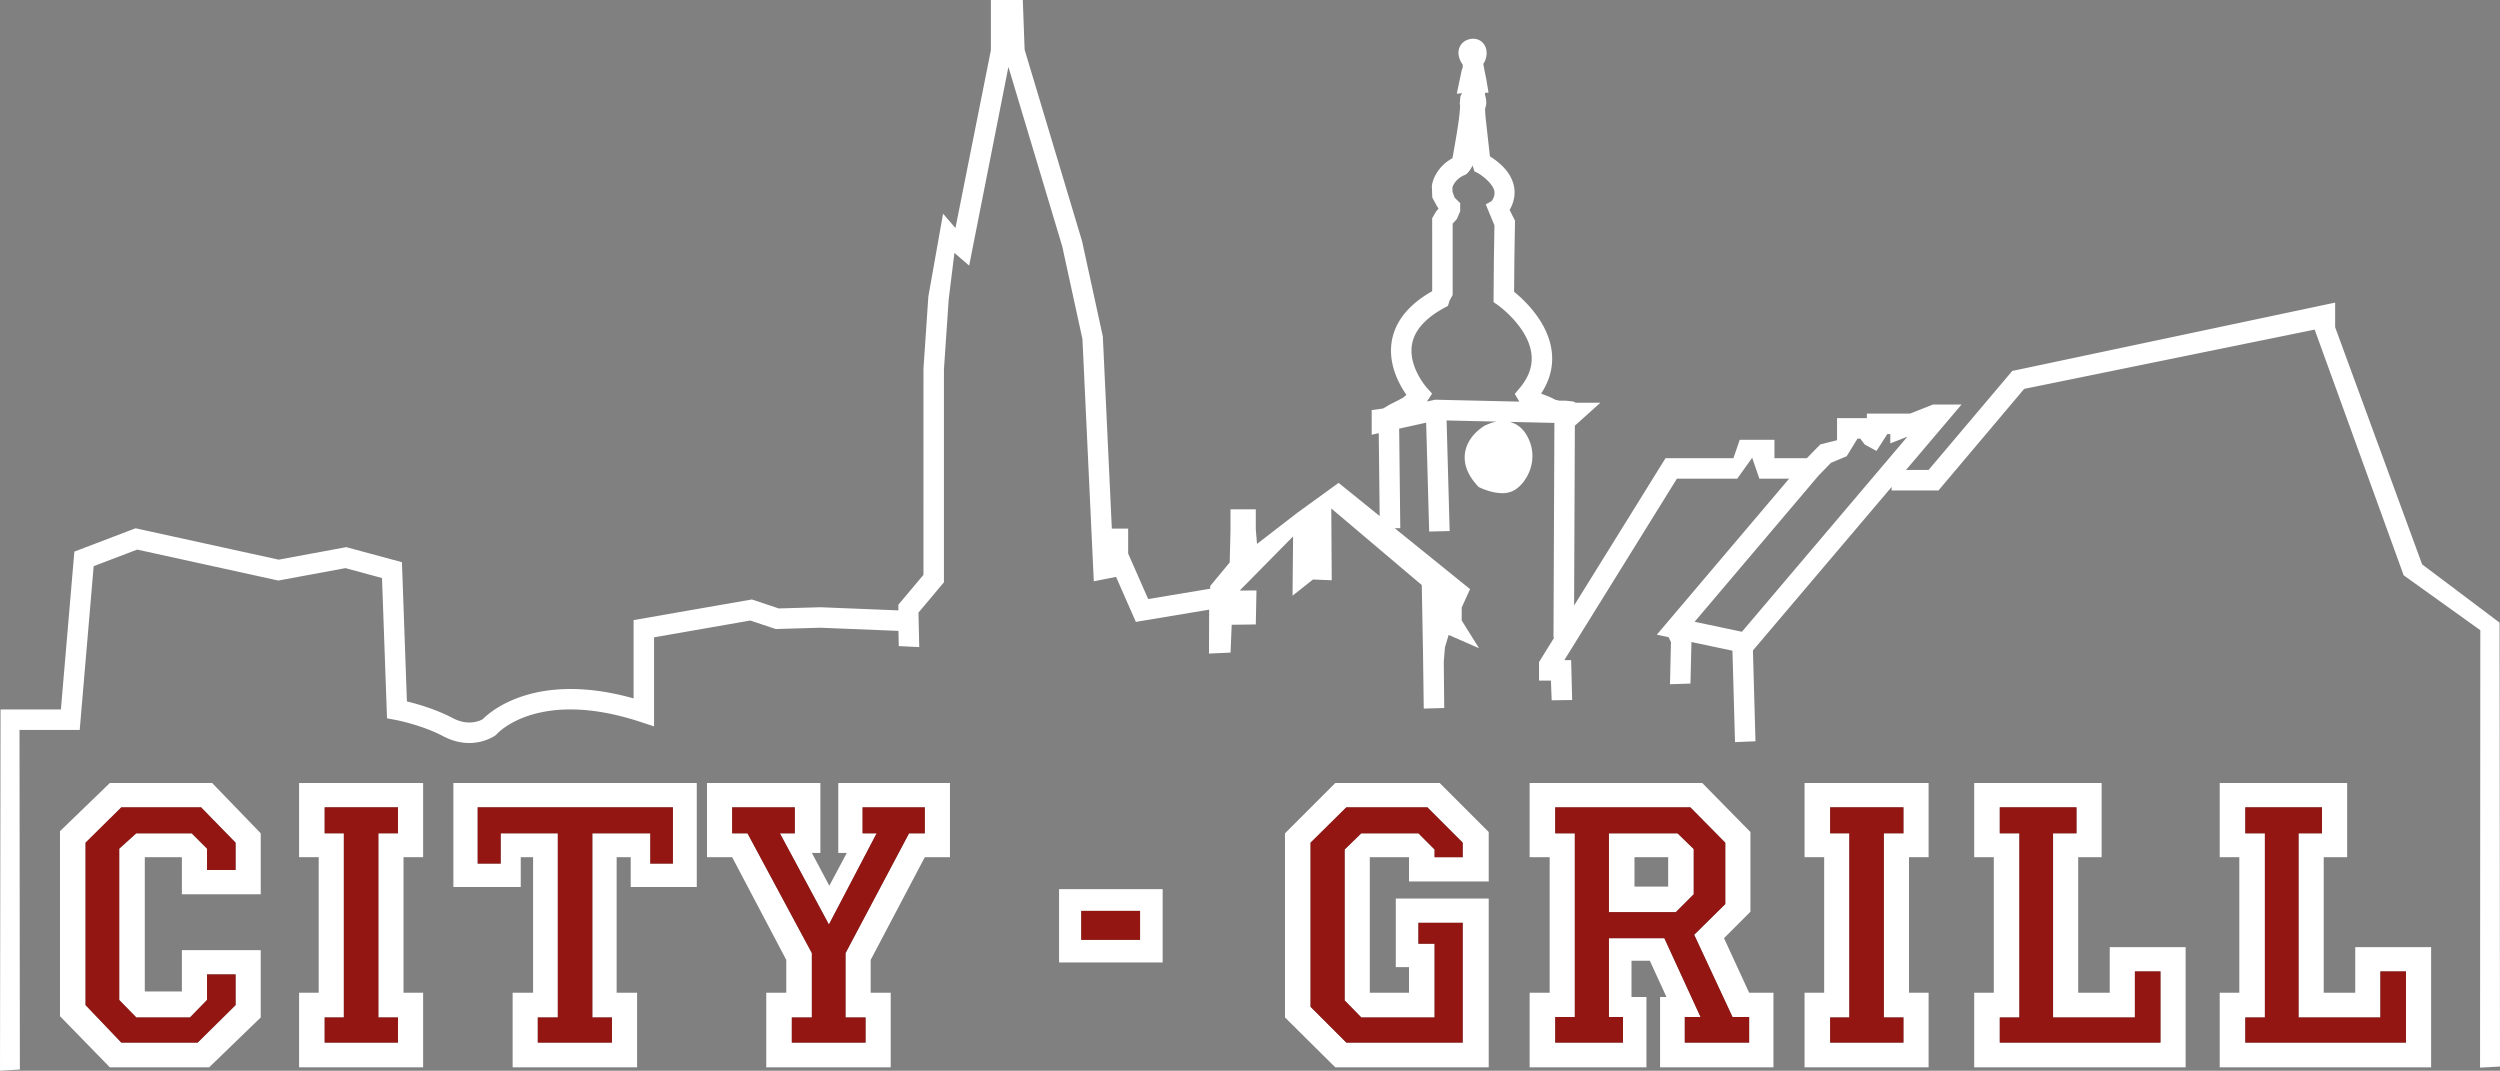
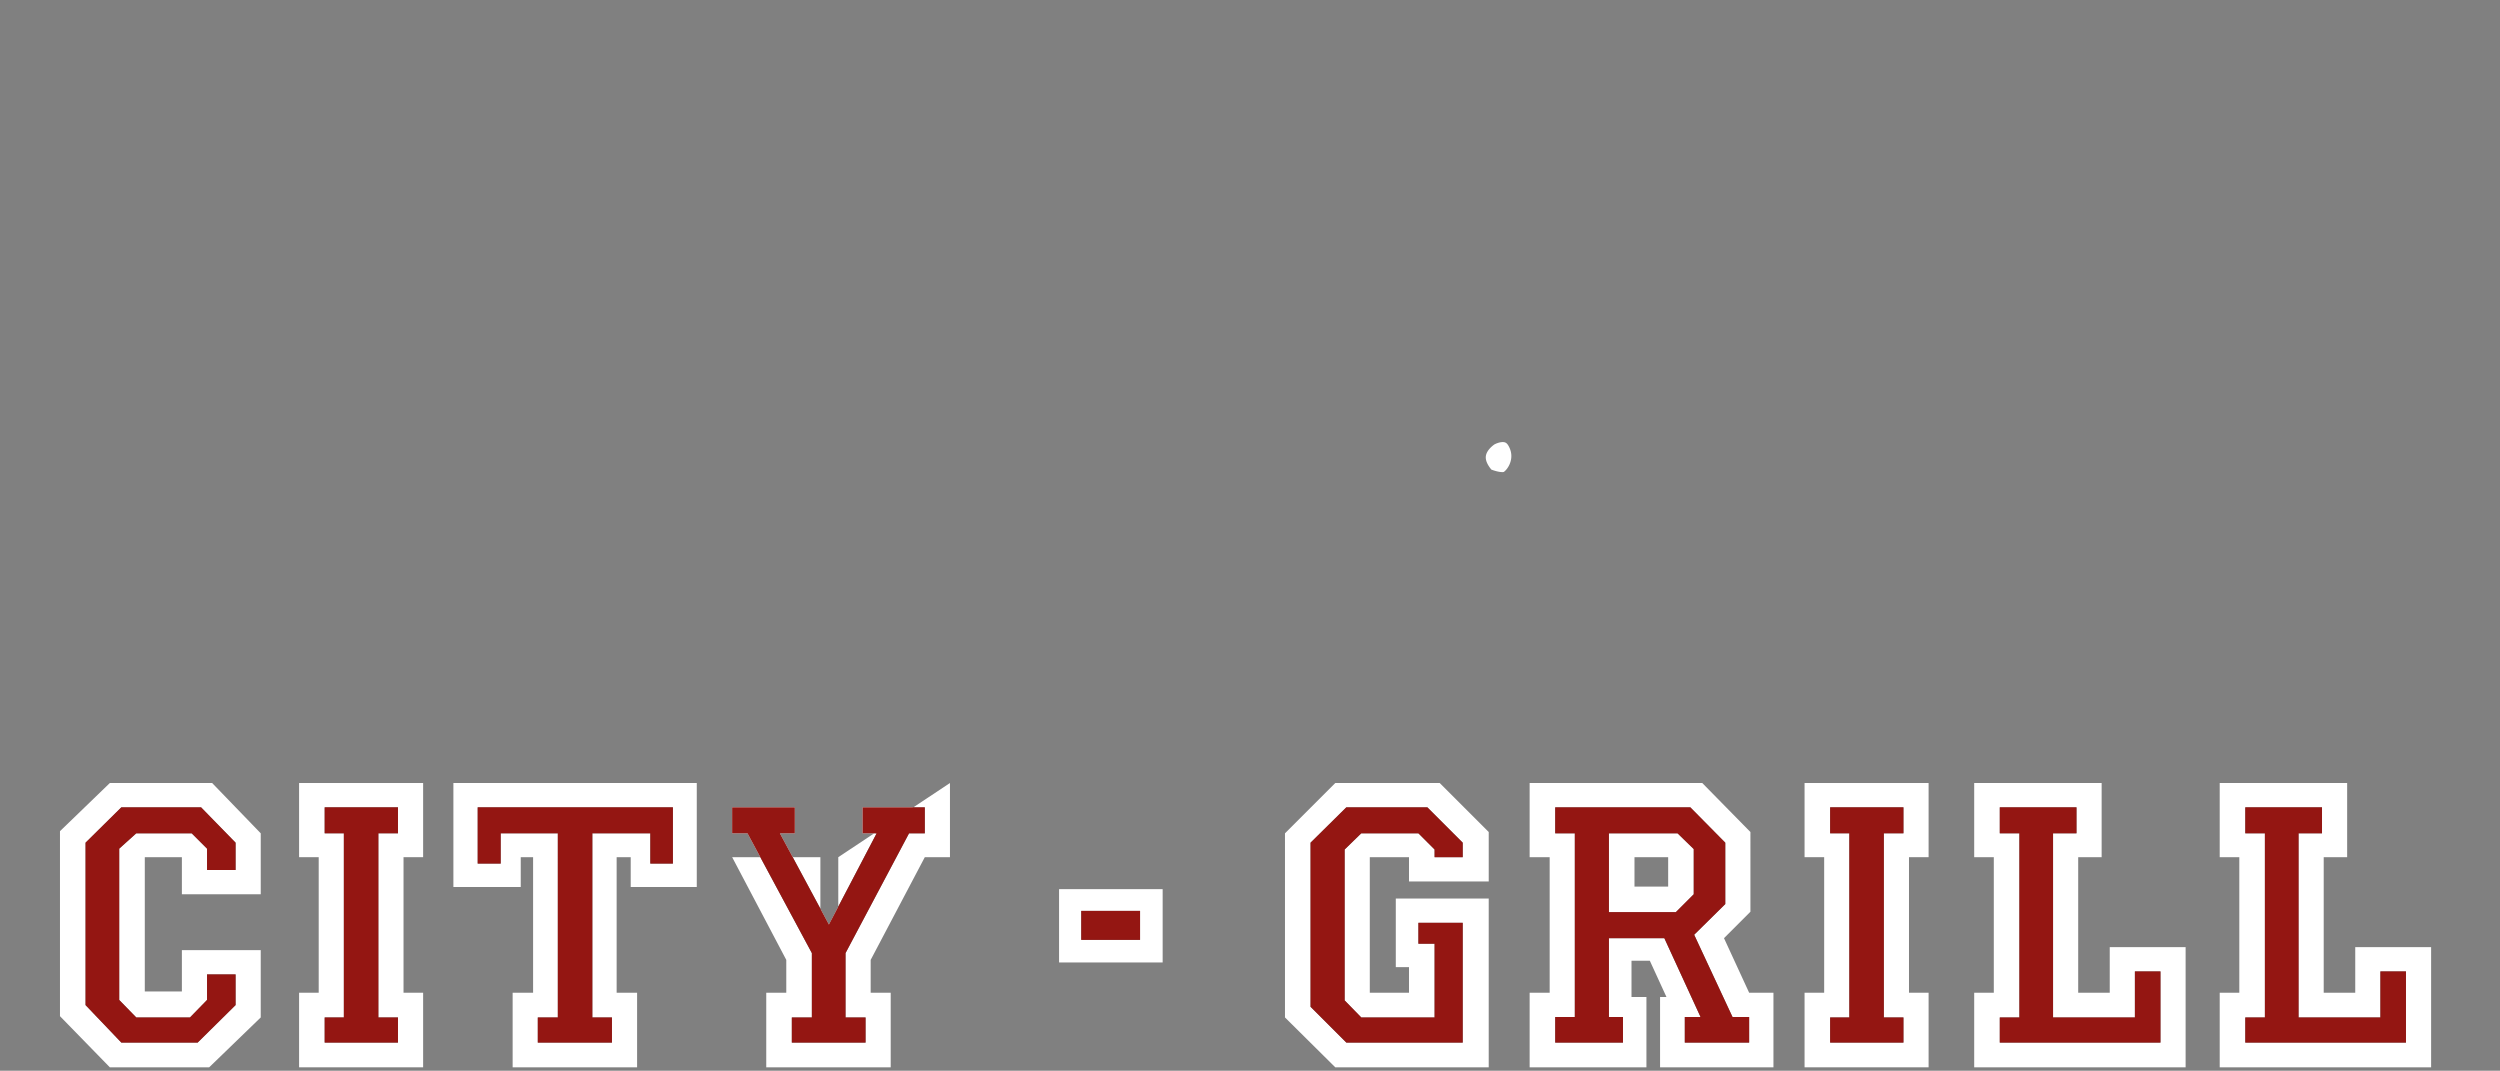
<svg xmlns="http://www.w3.org/2000/svg" id="Ebene_1" data-name="Ebene 1" viewBox="0 0 3424.188 1466.52">
  <rect x="0" y="0" width="3424.188" height="1466.52" fill="#808080" stroke="none" />
  <defs>
    <style>.cls-1{fill:#fff;}.cls-2,.cls-3{fill:#941612;}.cls-3{fill-rule:evenodd;}</style>
  </defs>
  <path class="cls-1" d="M2077.039,1146.301c4.26,1.628,10.465,3.453,14.914,3.453a7.861,7.861,0,0,0,2.019-.194c1.772-.998,6.969-5.96,9.342-14.208,2.16-7.481,1.141-14.869-3.023-21.961-2.33-3.964-4.676-4.761-7.711-4.761-4.635,0-9.689,2.285-11.25,3.163l-.012-.023c-4.014,2.765-10.648,8.654-11.771,15.671-.875,5.476,1.641,11.811,7.492,18.86Z" transform="translate(-34.355 -503.115)" />
-   <path class="cls-1" d="M3232.744,951.293V917.581L2790.49,1011.195l-114.6,135.605H2645.002l75.99-89.577h-39.141l-31.332,12.368H2591.336v6.183h-40.818v30.287l-22.924,5.734-18.447,18.933h-44.375v-25.265h-47.541l-8.662,25.265H2315.541L2190.365,1332.47l1.027-246.296,34.922-31.427h-33.656l-3.43-1.717-10.369-1.091-8.885-.074-5.486-1.307-6.803-3.4-10.498-4.17-1.994-.834c12.26-18.527,17.105-38.195,14.42-58.632-5.193-39.516-37.684-69.641-51.428-80.771l.359-44.427.881-52.911-7.373-14.755c7.9-13.774,7.566-25.87,5.592-34.085-4.785-19.825-22.355-33.032-32.566-39.212l-5.779-51.678a129.67,129.67,0,0,1-.836-14.185c2.16-4.753,2.096-10.905-.172-18.613l.188-2.79h4.682l-3.332-19.902-2.522-12.124-.127-1.527-.24-1.022c-.336-1.423-.693-3.245-.963-4.896.316-.434.609-.885.902-1.354,4.113-6.757,5.496-17.646.19-25.373-4.133-6.015-11.146-8.775-18.76-7.39-6.828,1.24-12.195,5.288-14.732,11.105-4.229,9.714,1.195,19.454,2.957,22.207l1.225,1.695c.025.266.055.535.088.806l-.164,4.777h-.771l-7.25,34.366,7.041-.679-.045.535-2.01,3.619-.959,10.56.5,1.401c.061,2.674-.162,12.95-5.031,41.881-2.838,16.83-4.469,25.992-5.4,30.963-19.232,10.54-26.697,27.694-28.045,36.955l-.182,1.265.58,15.69,6.26,11.57,2.348,3.715-2.342,2.519-.656.659-5.785,9.896.041,14.887v85.03c-31.656,18.002-50.217,40.609-55.137,67.333-5.904,32.065,9.945,60.555,19.84,74.608l-4.436,3.801-8.379,4.539-10.518,5.255-8.766,5.21-15.475,2.065v33.807l9.674-2.144,1.272,113.54L1867.812,1164.5l-56.517,40.929-55.262,42.67-1.646-20.236V1200.72h-34.65v28.852l-1.085,43.901-26.653,32.189-.173,3.826-84.848,14.139-27.407-62.353v-34.163h-22.365l-12.34-263.228-28.402-130.316-78.725-262.412-2.473-68.04h-43.717v68.7l-48.546,243.646-16.944-19.668-20.163,113.461-6.669,98.396-.034,282.799-34.385,40.934.022,7.754-106.701-4.303-57.135,1.65-36.859-12.291-161.97,28.252v107.262c-133.294-37.441-195.933,17.633-206.672,28.49-3.97,2.248-19.811,9.631-40.881-1.463-23.314-12.271-48.742-19.475-62.923-22.883l-6.812-190.719-76.249-20.607-92.567,17.139L220.066,1226.685,136.198,1258.63l-18.438,216.244H35.1l-.744,494.76,27.214-1.639-.498-465.072h82.447L162.649,1278.57l59.58-22.699,193.365,42.406,91.872-17.012,50.117,13.545,6.465,180.924.41,11.271,11.087,2.027c.357.064,35.942,6.701,66,22.521,13.083,6.887,25.124,9.215,35.443,9.215,20.942,0,34.75-9.605,35.596-10.213l1.301-.961,1.014-1.115c2.317-2.559,58.428-62.145,196.904-16.506l18.411,6.064v-122.01l131.764-22.986,34.861,11.619,61.13-1.766,106.957,4.316.477,20.84,28.015,1.365-1.054-47.232,34.879-41.52V1009.072l6.49-95.737,7.874-63.828,20.163,17.44,53.772-272.177,73.745,245.825,27.671,126.958,15.55,331.759,30.464-6.09,27.11,61.662,100.435-16.74-.26,60.137,29.552-1.31,1.582-38.137,32.991-.432.924-46.539-22.955.096,73.119-74.146-.752,81.184,27.955-22.139,25.723,1-.615-98.328,123.926,104.892,1.705,92.143,1.025,77.078,28.037-.809-.621-63.102,1.617-20.094,5.09-16.889,41.637,18.279L2036.4,1352.947v-17.68l11.473-25.26-103.199-83.394,7.613-.088-1.523-136.315,36.971-8.182,4.125,149.114,28.041-.674-4.18-151.465,68.59,1.56a58.368,58.368,0,0,0-14.936,4.925l-.105-.176c-2.469,1.342-24.229,13.789-28.166,37.244-2.566,15.298,3.043,30.622,16.676,45.554l1.908,2.09,2.574,1.189c1.6.738,16.033,7.219,29.691,7.219a32.76,32.76,0,0,0,15.211-3.381c10.492-5.438,19.867-17.954,23.881-31.875,3.053-10.581,4.502-26.902-5.881-44.577-5.434-9.263-13.381-15.373-22.904-17.804l61.1,1.384-1.23,293.935,1.043.002-20.828,33.576v25.445h16.252l1.062,26.967,28.049-.353-1.412-54.664h-9.324l154.182-248.484h82.613l20.484-28.63,9.893,28.63h40.682l-181.19,213.68,16.201,3.428,3.195,6.726-1.328,57.693,28.029-.932,1.361-56.885,56.147,11.867,3.522,125.221,28.021-1.154-3.482-124.4,189.949-223.93v4.755h64.213l117.356-139.094,397.881-81.207,121.883,336.525,104.996,75.219-.348,599.123,27.312-1.463-.588-608.047-106.072-79.805L3232.744,951.293Zm-1117.203,83.71-6.447,7.661,6.324,10.547-115.459-2.619-11.115,2.475,7.008-10.868-7.213-8.001c-.254-.286-25.949-29.225-20.189-60.007,3.752-20.004,20.271-37.513,49.103-52.041l2.33-7.575,4.146-7.419v-97.792l5.74-6.183,4.56-10.656V781.366l-7.604-7.613-2.838-7.693-.227-6.098c.789-2.649,4.154-11.333,15.721-16.704,5.037-1.058,10.281-9.696,11.91-13.613l2.578,8.304,2.086.882c5.445,2.604,16.949,10.394,22.875,20.218,1.062,1.767,5.955,9.803-1.582,19.54l-7.875,4.5,11.893,28.724-.766,46.165-.414,51.536-.037,7.365,6.008,4.233c.41.287,40.973,29.217,45.762,66.172,2.139,16.555-3.178,32.164-16.279,47.719Zm304.686,333.434-64.795-13.699,170.022-200.547,16.67-17.119,21.6-9.11,14.844-24.138h3.703l6.043,8.061,16.229,8.877,14.836-23.118h4.117v12.771l23.447-9.255L2420.227,1368.437Z" transform="translate(-34.355 -503.115)" />
  <path class="cls-1" d="M391.477,1804.443v92.242l-70.642,68.309H184.807l-68.306-70.059V1641.564l68.306-65.973H324.922l66.555,68.891v83.482H283.471v-50.791h-50.792v183.898h50.792v-56.629ZM357.031,1837.72H317.916V1872.75l-23.352,23.936h-73.562L197.651,1872.75V1665.496l23.351-21.014h75.897l21.017,21.014v29.191h39.115v-37.363l-47.288-48.459H200.567l-49.037,48.459v222.432l49.037,51.377H305.073l51.958-51.377V1837.72Z" transform="translate(-34.355 -503.115)" />
  <path class="cls-1" d="M613.906,1575.591v101.582h-26.855v185.65h26.855v102.17H444.017v-102.17h26.854v-185.65h-26.854v-101.582Zm-34.445,33.273H479.046v35.617h26.271V1896.685h-26.271v34.447H579.461V1896.685H552.605V1644.482h26.855v-35.617Z" transform="translate(-34.355 -503.115)" />
  <path class="cls-1" d="M988.708,1575.591v142.449H898.22v-40.867H878.954v185.65h28.021v102.17H736.502v-102.17h28.024v-185.65h-16.93v40.867H655.351V1575.591Zm-32.693,33.273H688.63v77.066h31.527v-41.449h78.232V1896.685H770.948v34.447h101.583V1896.685h-26.855V1644.482h79.396v41.449h30.943v-77.066Z" transform="translate(-34.355 -503.115)" />
-   <path class="cls-1" d="M1335.49,1575.591v101.582h-34.448l-74.142,140.699v44.951h27.439v102.17H1083.866v-102.17h27.437v-44.951l-74.139-140.699h-34.446v-101.582h155.294v95.746h-11.678l23.937,44.949,23.937-44.949h-11.678v-95.746Zm-34.448,33.273h-85.236v35.617h19.267l-65.385,124.934-67.138-124.934h20.43v-35.617h-85.816v35.617h21.015l88.155,164.049v88.154h-27.439v34.447h101V1896.685h-27.437v-88.154l86.986-164.049h21.599v-35.617Z" transform="translate(-34.355 -503.115)" />
+   <path class="cls-1" d="M1335.49,1575.591v101.582h-34.448l-74.142,140.699v44.951h27.439v102.17H1083.866v-102.17h27.437v-44.951l-74.139-140.699h-34.446h155.294v95.746h-11.678l23.937,44.949,23.937-44.949h-11.678v-95.746Zm-34.448,33.273h-85.236v35.617h19.267l-65.385,124.934-67.138-124.934h20.43v-35.617h-85.816v35.617h21.015l88.155,164.049v88.154h-27.439v34.447h101V1896.685h-27.437v-88.154l86.986-164.049h21.599v-35.617Z" transform="translate(-34.355 -503.115)" />
  <path class="cls-1" d="M1626.806,1821.374H1484.94V1720.96h141.866v100.414Zm-30.943-70.639h-80.564v39.697h80.564v-39.697Z" transform="translate(-34.355 -503.115)" />
  <path class="cls-1" d="M2073.418,1733.802v231.191h-210.17l-68.889-68.309V1644.482l68.889-68.891h143.033l67.137,67.137v67.723H1964.246v-33.277h-53.715v185.65h53.715v-35.027h-18.1v-93.994Zm-35.613,33.279H1977.086v28.605h22.186v100.998h-100.41l-22.771-23.35v-206.67l22.771-22.184h78.225l22.186,22.184v10.508h38.533v-19.85l-48.457-48.459H1878.424l-49.037,48.459v224.766l49.037,49.043h159.381V1767.082Z" transform="translate(-34.355 -503.115)" />
  <path class="cls-1" d="M2463.4,1862.824v102.17H2308.106v-96.332h8.754l-22.766-49.619h-25.105v49.619h20.436v96.332H2129.459v-102.17h27.439v-185.65H2129.459v-101.582h236.443l65.969,67.137V1751.9l-36.195,36.199,34.445,74.725Zm-33.279,33.277h-22.766l-52.545-112.674,42.621-42.033v-84.07l-47.873-48.459h-185.07v35.617h26.857V1896.101h-26.857v35.031h92.828V1896.101h-19.267V1788.099h75.892l49.627,108.002h-21.598v35.031h88.15V1896.101Zm-75.898-230.02v61.883l-24.518,24.521h-91.656V1644.482h93.99l22.184,21.6Zm-35.023,11.092h-46.127v40.283h46.127v-40.283Z" transform="translate(-34.355 -503.115)" />
  <path class="cls-1" d="M2675.904,1575.591v101.582h-26.857v185.65h26.857v102.17H2506.012v-102.17h26.859v-185.65h-26.859v-101.582Zm-34.447,33.273H2541.043v35.617h26.273V1896.685H2541.043v34.447h100.414V1896.685h-26.854V1644.482h26.854v-35.617Z" transform="translate(-34.355 -503.115)" />
  <path class="cls-1" d="M2912.922,1575.591v101.582h-32.107v185.65h43.201v-62.467h103.92v164.637h-289.57v-102.17h26.854v-185.65h-26.854v-101.582Zm-34.445,33.273h-105.082v35.617h26.854V1896.685h-26.854v34.447h220.092v-97.498H2958.461v63.051H2846.367V1644.482h32.109v-35.617Z" transform="translate(-34.355 -503.115)" />
  <path class="cls-1" d="M3249.191,1575.591v101.582H3217.08v185.65h43.199v-62.467h103.918v164.637H3074.635v-102.17H3101.49v-185.65h-26.855v-101.582Zm-34.447,33.273h-105.08v35.617h26.852V1896.685h-26.852v34.447h220.09v-97.498h-35.027v63.051h-112.09V1644.482h32.107v-35.617Z" transform="translate(-34.355 -503.115)" />
  <polygon class="cls-2" points="322.676 1334.605 283.56 1334.605 283.56 1369.635 260.209 1393.57 186.647 1393.57 163.296 1369.635 163.296 1162.381 186.647 1141.367 262.544 1141.367 283.56 1162.381 283.56 1191.572 322.676 1191.572 322.676 1154.209 275.388 1105.75 166.212 1105.75 117.175 1154.209 117.175 1376.641 166.212 1428.018 270.718 1428.018 322.676 1376.641 322.676 1334.605 322.676 1334.605" />
  <polygon class="cls-2" points="545.105 1105.75 444.69 1105.75 444.69 1141.367 470.961 1141.367 470.961 1393.57 444.69 1393.57 444.69 1428.018 545.105 1428.018 545.105 1393.57 518.249 1393.57 518.249 1141.367 545.105 1141.367 545.105 1105.75 545.105 1105.75" />
  <polygon class="cls-2" points="921.659 1105.75 654.274 1105.75 654.274 1182.816 685.801 1182.816 685.801 1141.367 764.033 1141.367 764.033 1393.57 736.592 1393.57 736.592 1428.018 838.175 1428.018 838.175 1393.57 811.32 1393.57 811.32 1141.367 890.716 1141.367 890.716 1182.816 921.659 1182.816 921.659 1105.75 921.659 1105.75" />
  <polygon class="cls-2" points="1266.686 1105.75 1181.45 1105.75 1181.45 1141.367 1200.717 1141.367 1135.332 1266.301 1068.194 1141.367 1088.624 1141.367 1088.624 1105.75 1002.808 1105.75 1002.808 1141.367 1023.823 1141.367 1111.978 1305.416 1111.978 1393.57 1084.539 1393.57 1084.539 1428.018 1185.538 1428.018 1185.538 1393.57 1158.101 1393.57 1158.101 1305.416 1245.087 1141.367 1266.686 1141.367 1266.686 1105.75 1266.686 1105.75" />
  <polygon class="cls-2" points="1561.507 1247.621 1480.943 1247.621 1480.943 1287.318 1561.507 1287.318 1561.507 1247.621 1561.507 1247.621" />
  <polygon class="cls-2" points="2003.449 1263.967 1942.73 1263.967 1942.73 1292.572 1964.916 1292.572 1964.916 1393.57 1864.506 1393.57 1841.734 1370.221 1841.734 1163.551 1864.506 1141.367 1942.73 1141.367 1964.916 1163.551 1964.916 1174.059 2003.449 1174.059 2003.449 1154.209 1954.992 1105.75 1844.068 1105.75 1795.031 1154.209 1795.031 1378.975 1844.068 1428.018 2003.449 1428.018 2003.449 1263.967 2003.449 1263.967" />
  <polygon class="cls-2" points="2607.102 1105.75 2506.688 1105.75 2506.688 1141.367 2532.961 1141.367 2532.961 1393.57 2506.688 1393.57 2506.688 1428.018 2607.102 1428.018 2607.102 1393.57 2580.248 1393.57 2580.248 1141.367 2607.102 1141.367 2607.102 1105.75 2607.102 1105.75" />
  <polygon class="cls-2" points="2844.121 1105.75 2739.039 1105.75 2739.039 1141.367 2765.893 1141.367 2765.893 1393.57 2739.039 1393.57 2739.039 1428.018 2959.131 1428.018 2959.131 1330.52 2924.105 1330.52 2924.105 1393.57 2812.012 1393.57 2812.012 1141.367 2844.121 1141.367 2844.121 1105.75 2844.121 1105.75" />
  <path class="cls-3" d="M2354.223,1666.082v61.883l-24.518,24.521h-91.656V1644.482h93.99l22.184,21.6Zm75.898,230.02h-22.766l-52.545-112.674,42.621-42.033v-84.07l-47.873-48.459h-185.07v35.617h26.857V1896.101h-26.857v35.031h92.828V1896.101h-19.267V1788.099h75.892l49.627,108.002h-21.598v35.031h88.15V1896.101Z" transform="translate(-34.355 -503.115)" />
  <polygon class="cls-2" points="3180.389 1105.75 3075.309 1105.75 3075.309 1141.367 3102.16 1141.367 3102.16 1393.57 3075.309 1393.57 3075.309 1428.018 3295.398 1428.018 3295.398 1330.52 3260.371 1330.52 3260.371 1393.57 3148.281 1393.57 3148.281 1141.367 3180.389 1141.367 3180.389 1105.75 3180.389 1105.75" />
</svg>